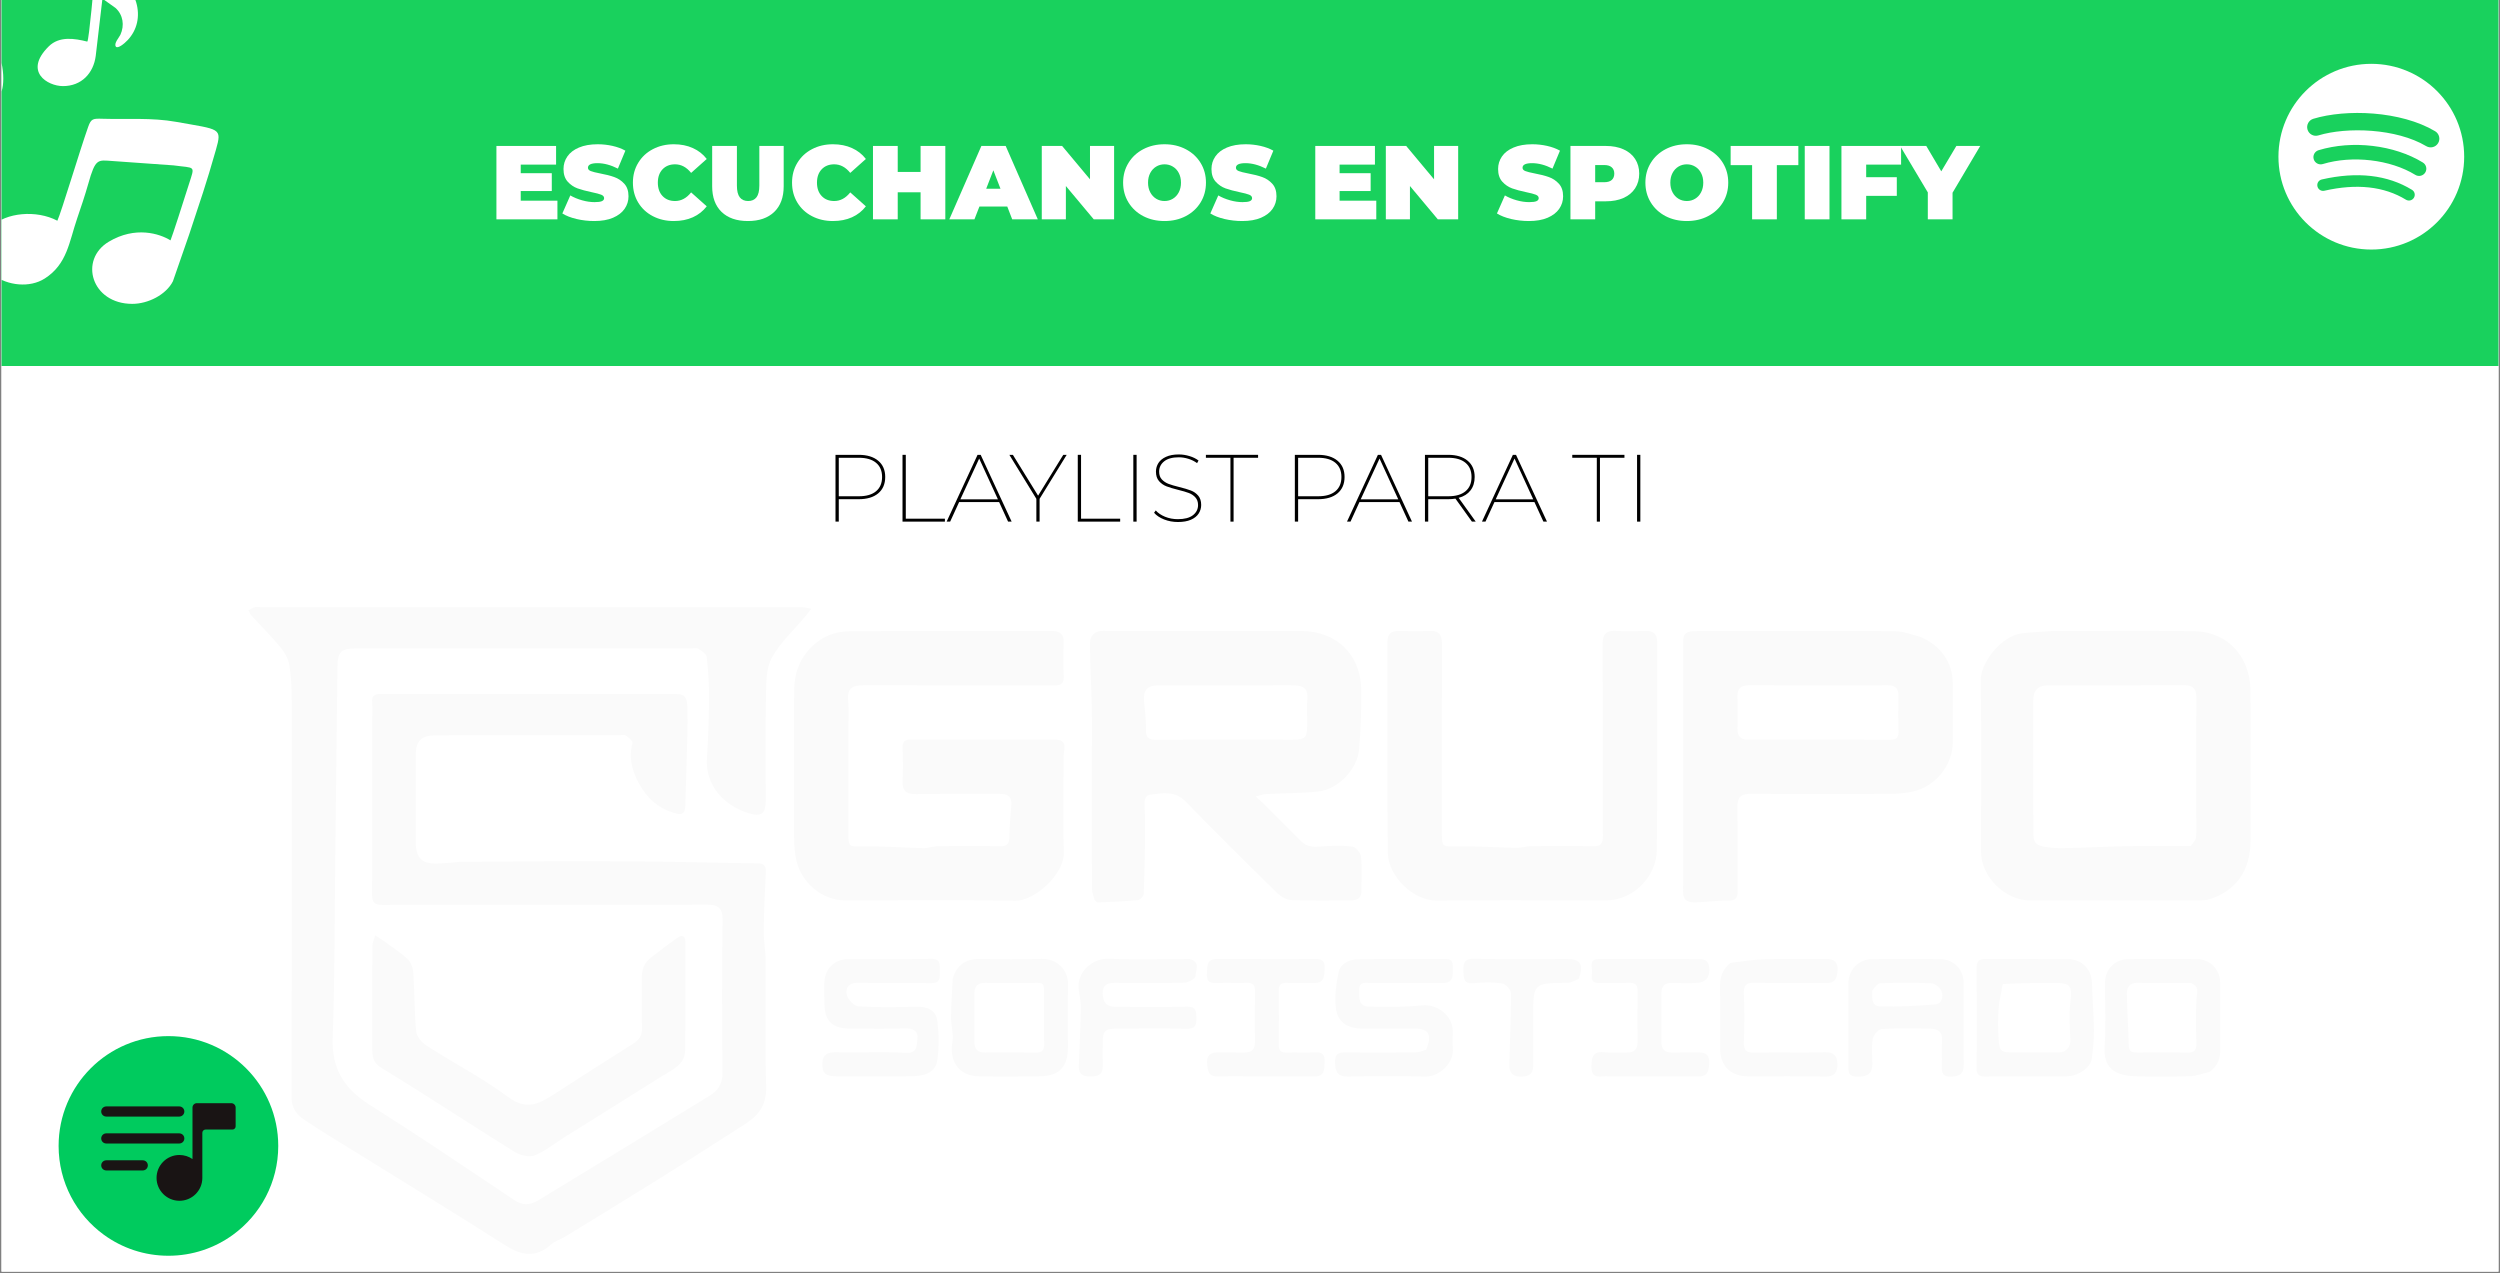
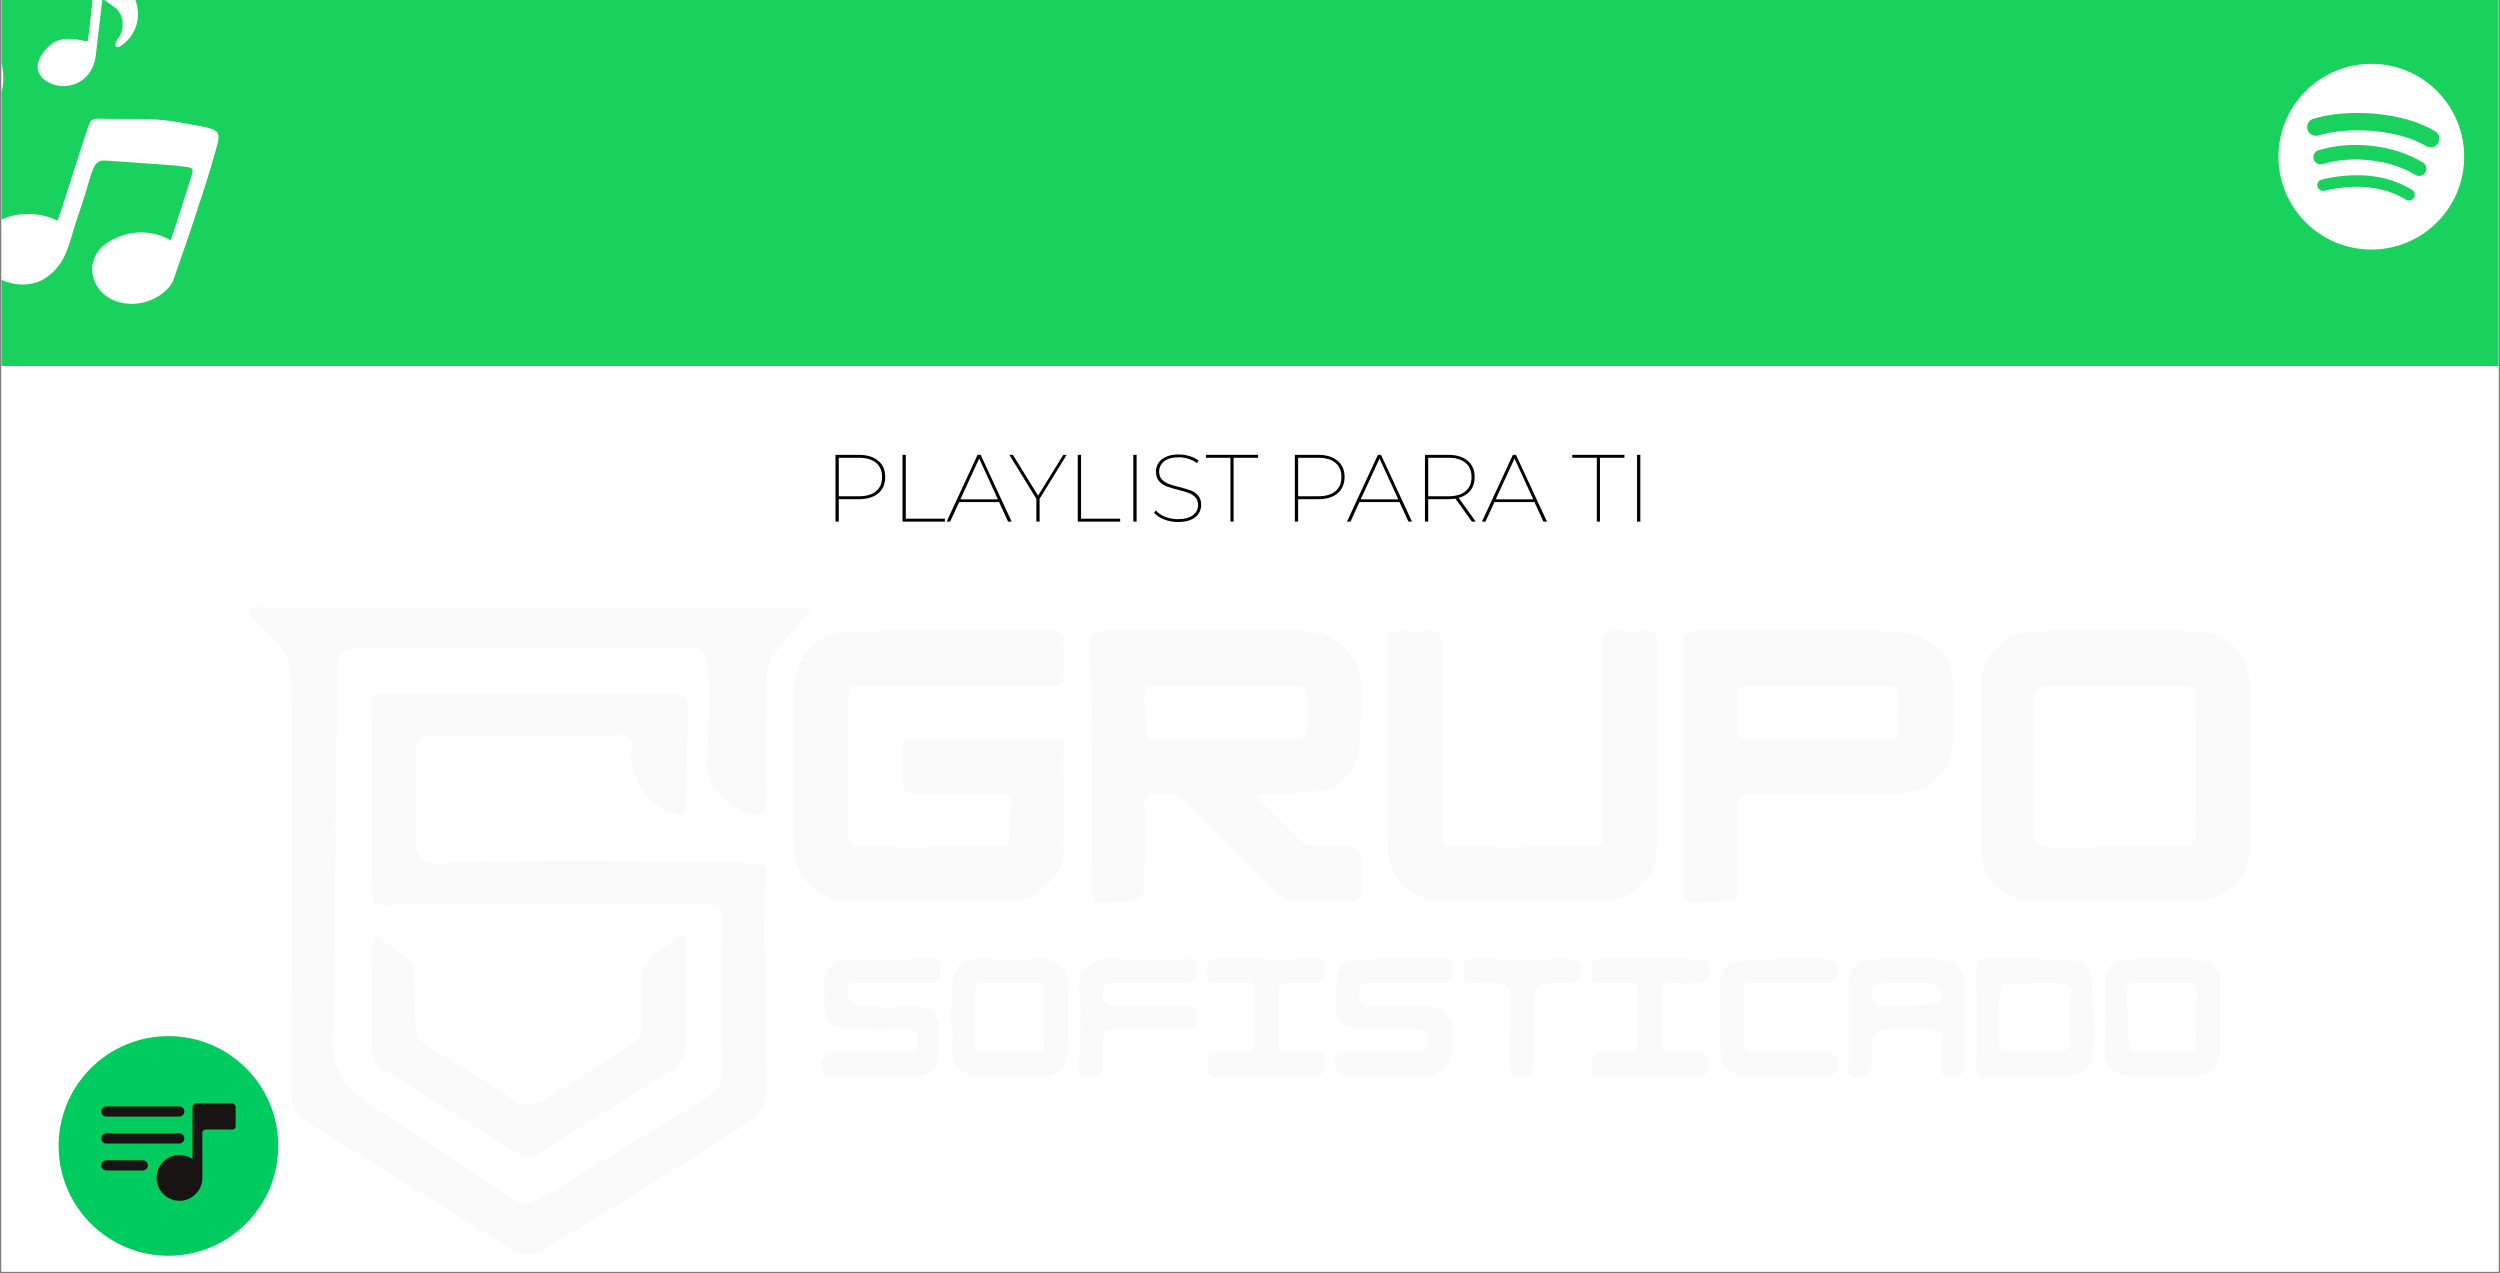
<svg xmlns="http://www.w3.org/2000/svg" width="1080" zoomAndPan="magnify" viewBox="0 0 810 412.5" height="550" preserveAspectRatio="xMidYMid meet" version="1.0">
  <rect x="0" y="0" width="810" height="412.5" fill="#808080" stroke="none" />
  <defs>
    <filter x="0%" y="0%" width="100%" height="100%" id="a5a4accb8c">
      <feColorMatrix values="0 0 0 0 1 0 0 0 0 1 0 0 0 0 1 0 0 0 1 0" color-interpolation-filters="sRGB" />
    </filter>
    <g />
    <clipPath id="86d705a0cb">
      <path d="M 0.492 0 L 809.508 0 L 809.508 412 L 0.492 412 Z M 0.492 0" clip-rule="nonzero" />
    </clipPath>
    <mask id="f7027694dd">
      <g filter="url(#a5a4accb8c)">
        <rect x="-81" width="972" fill="#000000" y="-41.25" height="495" fill-opacity="0.02" />
      </g>
    </mask>
    <clipPath id="b194319f69">
      <path d="M 0.508 0.594 L 183 0.594 L 183 210.336 L 0.508 210.336 Z M 0.508 0.594" clip-rule="nonzero" />
    </clipPath>
    <clipPath id="0d41da7e97">
      <path d="M 561 8 L 649.219 8 L 649.219 96 L 561 96 Z M 561 8" clip-rule="nonzero" />
    </clipPath>
    <clipPath id="a3afabec87">
      <rect x="0" width="651" y="0" height="212" />
    </clipPath>
    <clipPath id="4fe7345bec">
      <path d="M 18.984 335.695 L 90.148 335.695 L 90.148 406.859 L 18.984 406.859 Z M 18.984 335.695" clip-rule="nonzero" />
    </clipPath>
    <clipPath id="89f8a8f68e">
      <path d="M 0.492 0 L 809.508 0 L 809.508 118.594 L 0.492 118.594 Z M 0.492 0" clip-rule="nonzero" />
    </clipPath>
    <clipPath id="c9fd5d49e9">
      <path d="M 0.492 0 L 809.508 0 L 809.508 118.594 L 0.492 118.594 Z M 0.492 0" clip-rule="nonzero" />
    </clipPath>
    <clipPath id="0e8228abab">
      <rect x="0" width="810" y="0" height="119" />
    </clipPath>
    <clipPath id="1baa76b1f6">
      <path d="M 738 20.219 L 799 20.219 L 799 81 L 738 81 Z M 738 20.219" clip-rule="nonzero" />
    </clipPath>
    <clipPath id="b48e12f3b2">
      <path d="M 0.492 38 L 71 38 L 71 98.547 L 0.492 98.547 Z M 0.492 38" clip-rule="nonzero" />
    </clipPath>
    <clipPath id="0e803b8578">
      <path d="M 0.492 3 L 2 3 L 2 65 L 0.492 65 Z M 0.492 3" clip-rule="nonzero" />
    </clipPath>
    <clipPath id="e6ada2e447">
-       <rect x="0" width="494" y="0" height="42" />
-     </clipPath>
+       </clipPath>
    <clipPath id="0227f11b84">
      <rect x="0" width="278" y="0" height="39" />
    </clipPath>
  </defs>
  <g clip-path="url(#86d705a0cb)">
    <path fill="#ffffff" d="M 0.492 0 L 809.508 0 L 809.508 412 L 0.492 412 Z M 0.492 0" fill-opacity="1" fill-rule="nonzero" />
    <path fill="#ffffff" d="M 0.492 0 L 809.508 0 L 809.508 412 L 0.492 412 Z M 0.492 0" fill-opacity="1" fill-rule="nonzero" />
  </g>
  <g mask="url(#f7027694dd)">
    <g transform="matrix(1, 0, 0, 1, 80, 196)">
      <g clip-path="url(#a3afabec87)">
        <g clip-path="url(#b194319f69)">
          <path fill="#000000" d="M 68.957 83.238 C 88.031 83.062 106.934 82.977 125.832 83.09 C 139 83.172 152.164 83.57 165.332 83.727 C 167.445 83.75 168.23 84.43 168.125 86.547 C 167.82 92.898 167.52 99.254 167.445 105.609 C 167.406 108.793 168.051 111.98 168.07 115.168 C 168.145 128.816 167.82 142.473 168.234 156.109 C 168.406 161.855 165.906 165.312 161.531 168.109 C 152.438 173.922 143.379 179.789 134.23 185.512 C 123.895 191.973 113.48 198.312 103.086 204.676 C 101.602 205.586 99.793 206.09 98.531 207.223 C 93.488 211.738 88.832 210.77 83.512 207.367 C 67.594 197.184 51.445 187.355 35.391 177.383 C 29.691 173.844 23.914 170.426 18.371 166.66 C 16.035 165.074 14.453 162.891 14.465 159.496 C 14.586 116.562 14.562 73.633 14.512 30.699 C 14.508 26.926 14.363 23.102 13.727 19.398 C 13.371 17.352 12.16 15.254 10.801 13.621 C 7.848 10.07 4.543 6.809 1.418 3.395 C 1 2.938 0.805 2.277 0.508 1.711 C 1.188 1.375 1.844 0.945 2.562 0.738 C 3.105 0.578 3.73 0.707 4.316 0.707 C 62.773 0.707 121.23 0.703 179.688 0.727 C 180.758 0.727 181.824 1.055 182.895 1.23 C 182.203 2.098 181.531 2.977 180.82 3.828 C 177.176 8.188 172.824 12.152 170.109 17.023 C 168.258 20.344 168.262 24.922 168.184 28.949 C 167.953 40.441 168.102 51.941 168.102 63.438 C 168.102 67.547 166.742 68.699 162.828 67.555 C 154.527 65.129 148.473 58.445 149.047 49.637 C 149.465 43.176 149.699 36.695 149.738 30.223 C 149.762 25.746 149.48 21.246 148.957 16.805 C 148.84 15.801 147.23 14.863 146.148 14.137 C 145.66 13.809 144.777 14.082 144.07 14.082 C 107.918 14.082 71.762 14.078 35.609 14.082 C 30.422 14.082 29.383 15.137 29.328 20.164 C 29.113 40.598 28.871 61.027 28.633 81.457 C 28.402 101.105 28.484 120.77 27.793 140.402 C 27.441 150.422 31.633 156.82 39.812 161.988 C 55.59 171.953 71.078 182.375 86.559 192.801 C 89.488 194.77 91.879 194.441 94.52 192.832 C 112.988 181.59 131.465 170.367 149.883 159.043 C 152.457 157.461 154.117 155.266 154.082 151.77 C 153.926 135.113 153.891 118.453 154.113 101.801 C 154.16 98.309 152.656 97.105 149.191 97.117 C 130.527 97.168 111.863 97.141 93.199 97.141 C 76.844 97.141 60.484 97.078 44.129 97.199 C 41.398 97.219 40.527 96.531 40.543 93.707 C 40.664 74.82 40.605 55.938 40.605 37.051 C 40.605 35.25 40.742 33.438 40.574 31.652 C 40.336 29.148 41.648 28.832 43.715 28.832 C 75.41 28.875 107.105 28.859 138.797 28.867 C 142.207 28.867 142.785 29.836 142.746 35.223 C 142.73 37.137 142.785 39.055 142.734 40.973 C 142.52 49.086 142.301 57.199 142.027 65.312 C 141.914 68.598 139.633 67.785 137.844 67.211 C 133.082 65.68 129.656 62.574 127.203 58.168 C 124.828 53.906 123.605 49.641 124.922 44.754 C 125.086 44.148 123.684 42.895 122.773 42.305 C 122.191 41.934 121.172 42.234 120.352 42.234 C 100.75 42.234 81.145 42.234 61.543 42.238 C 56.445 42.238 54.695 43.934 54.695 48.859 C 54.695 58.129 54.695 67.395 54.695 76.66 C 54.695 82.09 56.754 84.062 62.121 83.766 C 64.34 83.645 66.562 83.531 68.957 83.238 Z M 68.957 83.238" fill-opacity="1" fill-rule="nonzero" />
        </g>
        <path fill="#000000" d="M 274.641 95.555 C 274.23 94.188 273.793 92.996 273.789 91.805 C 273.742 78.164 273.758 64.523 273.758 50.887 C 273.758 44.867 273.852 38.848 273.734 32.828 C 273.605 25.969 273.109 19.109 273.164 12.25 C 273.18 10.148 274.543 8.367 277.383 8.406 C 286.062 8.523 294.746 8.449 303.426 8.449 C 316.098 8.449 328.766 8.473 341.438 8.441 C 353.141 8.414 361.043 16.207 361.059 27.895 C 361.07 34.246 360.902 40.621 360.32 46.938 C 359.77 52.977 353.887 59.738 346.953 60.469 C 341.457 61.047 335.891 60.969 330.359 61.27 C 329.172 61.336 328.004 61.785 326.828 62.059 C 327.648 62.805 328.5 63.52 329.289 64.301 C 333.363 68.352 337.461 72.383 341.469 76.5 C 343.352 78.434 345.52 78.469 348 78.273 C 351.371 78.004 354.809 77.887 358.148 78.289 C 359.25 78.426 360.84 80.309 360.969 81.523 C 361.344 85.117 361.078 88.777 361.113 92.41 C 361.133 94.703 360.051 95.75 357.766 95.742 C 351.312 95.715 344.855 95.883 338.41 95.625 C 336.832 95.562 334.98 94.492 333.801 93.336 C 323.84 83.559 313.887 73.773 304.199 63.73 C 300.645 60.047 296.379 60.996 292.559 61.508 C 290.246 61.816 290.898 65.184 290.949 67.637 C 291.129 76.281 290.848 84.941 290.578 93.594 C 290.555 94.324 289.383 95.57 288.656 95.641 C 284.312 96.059 279.941 96.215 275.582 96.402 C 275.336 96.414 275.07 95.965 274.641 95.555 M 343.492 35.551 C 343.492 34.262 343.379 32.961 343.516 31.688 C 344.043 26.781 342.605 26.016 337.91 26.031 C 323.73 26.074 309.551 26.047 295.371 26.047 C 291.77 26.047 290.348 27.617 290.656 31.156 C 290.926 34.215 291.367 37.289 291.297 40.348 C 291.238 42.953 292.062 43.719 294.668 43.699 C 308.492 43.582 322.32 43.598 336.148 43.664 C 343.758 43.699 343.656 44.004 343.492 35.551 Z M 343.492 35.551" fill-opacity="1" fill-rule="nonzero" />
        <path fill="#000000" d="M 194.867 40.125 C 194.867 51.855 194.863 63.234 194.871 74.613 C 194.871 78.367 195.422 78.324 199.129 78.242 C 205.828 78.094 212.547 78.656 219.258 78.801 C 220.801 78.832 222.348 78.184 223.898 78.168 C 230.512 78.09 237.129 78.012 243.738 78.195 C 246.43 78.27 247.082 77.309 247.059 74.785 C 247.027 71.367 247.504 67.945 247.684 64.52 C 247.82 61.934 246.312 61.203 243.961 61.219 C 234.922 61.273 225.879 61.145 216.844 61.293 C 213.52 61.348 212.242 60.148 212.434 56.828 C 212.633 53.32 212.551 49.793 212.449 46.273 C 212.395 44.352 213.047 43.605 215.043 43.613 C 230.652 43.668 246.266 43.656 261.879 43.633 C 264.559 43.625 265.223 44.973 264.781 47.363 C 264.598 48.371 264.609 49.426 264.609 50.461 C 264.598 60.312 264.332 70.176 264.691 80.016 C 264.961 87.48 254.945 95.93 248.984 95.836 C 230.68 95.551 212.363 95.703 194.051 95.746 C 186.039 95.766 179.574 89.738 178.004 82.656 C 177.496 80.352 177.297 77.934 177.289 75.566 C 177.23 59.613 177.184 43.66 177.301 27.707 C 177.34 22.324 178.98 17.492 183.008 13.52 C 186.512 10.062 190.789 8.562 195.371 8.527 C 217.086 8.355 238.805 8.48 260.52 8.414 C 263.449 8.402 264.766 9.41 264.637 12.441 C 264.488 15.953 264.469 19.484 264.648 22.996 C 264.773 25.516 263.781 26.102 261.398 26.094 C 240.977 26.012 220.551 26.07 200.125 26.027 C 196.23 26.02 194.34 26.734 194.816 31.332 C 195.102 34.117 194.867 36.957 194.867 40.125 Z M 194.867 40.125" fill-opacity="1" fill-rule="nonzero" />
        <g clip-path="url(#0d41da7e97)">
          <path fill="#000000" d="M 585.098 8.449 C 600.578 8.449 615.711 8.309 630.836 8.504 C 638.895 8.609 645.617 13.172 648.141 21.184 C 648.805 23.285 649.141 25.578 649.152 27.785 C 649.238 43.957 649.234 60.129 649.184 76.301 C 649.152 86.074 644.477 92.676 635.777 95.383 C 634.824 95.68 633.766 95.719 632.754 95.719 C 614.457 95.738 596.164 95.688 577.867 95.754 C 569.574 95.785 561.816 88.012 561.84 79.801 C 561.891 61.281 562.004 42.766 561.758 24.25 C 561.688 18.953 568.301 9.926 575.188 9.172 C 578.363 8.824 581.559 8.684 585.098 8.449 M 629.828 78.133 C 630.414 77.207 631.406 76.32 631.508 75.34 C 631.758 72.984 631.59 70.586 631.59 68.203 C 631.59 55.551 631.52 42.902 631.637 30.25 C 631.664 27.094 630.535 25.977 627.379 26 C 612.844 26.105 598.312 26.043 583.777 26.047 C 580.367 26.051 578.82 27.508 578.773 30.91 C 578.715 35.008 578.758 39.109 578.758 43.207 C 578.758 52.93 578.664 62.656 578.84 72.375 C 578.875 74.375 578.34 77.277 581.086 78.039 C 583.559 78.727 586.262 78.832 588.855 78.793 C 595.598 78.691 602.336 78.277 609.078 78.16 C 615.758 78.043 622.441 78.133 629.828 78.133 Z M 629.828 78.133" fill-opacity="1" fill-rule="nonzero" />
        </g>
        <path fill="#000000" d="M 542.309 10.383 C 549.004 13.34 552.695 18.746 552.695 25.508 C 552.695 31.84 552.699 38.176 552.695 44.508 C 552.695 51.891 547.113 58.93 539.562 60.5 C 537.246 60.98 534.836 61.199 532.469 61.211 C 517.441 61.273 502.418 61.312 487.391 61.188 C 484.09 61.156 482.855 62.25 482.91 65.59 C 483.062 74.5 482.895 83.418 483.008 92.332 C 483.039 94.777 482.535 95.879 479.758 95.812 C 476.105 95.723 472.441 96.371 468.781 96.363 C 467.02 96.359 465.32 95.73 465.324 93.199 C 465.371 65.984 465.34 38.773 465.367 11.559 C 465.371 8.426 467.828 8.48 469.965 8.469 C 480.176 8.426 490.391 8.449 500.602 8.449 C 511.754 8.449 522.906 8.336 534.055 8.531 C 536.758 8.574 539.441 9.621 542.309 10.383 M 518.535 26.047 C 507.984 26.047 497.434 26.102 486.883 26.012 C 484.094 25.988 482.836 26.98 482.934 29.84 C 483.055 33.234 483.02 36.633 482.945 40.031 C 482.891 42.441 483.836 43.66 486.355 43.656 C 501.715 43.629 517.07 43.613 532.43 43.68 C 534.645 43.688 535.191 42.789 535.121 40.762 C 535 37.016 535.039 33.262 535.105 29.516 C 535.148 27.02 534.008 25.984 531.547 26.027 C 527.445 26.098 523.34 26.047 518.535 26.047 Z M 518.535 26.047" fill-opacity="1" fill-rule="nonzero" />
        <path fill="#000000" d="M 435.77 95.73 C 418.758 95.73 402.098 95.617 385.438 95.785 C 378.016 95.859 369.75 87.977 369.656 80.301 C 369.375 57.559 369.574 34.812 369.531 12.07 C 369.527 9.387 370.695 8.348 373.301 8.426 C 376.582 8.523 379.875 8.562 383.152 8.414 C 386.164 8.281 387.211 9.566 387.203 12.508 C 387.133 33.141 387.164 53.773 387.168 74.41 C 387.168 78.379 387.641 78.336 391.57 78.234 C 398.164 78.07 404.773 78.59 411.375 78.711 C 412.902 78.742 414.438 78.176 415.973 78.164 C 422.66 78.098 429.352 78.012 436.031 78.195 C 438.719 78.266 439.348 77.316 439.34 74.789 C 439.254 54.156 439.344 33.523 439.238 12.891 C 439.219 9.609 440.262 8.207 443.625 8.41 C 446.781 8.598 449.961 8.52 453.125 8.426 C 455.703 8.352 456.93 9.328 456.926 12.039 C 456.883 34.547 457.07 57.059 456.809 79.566 C 456.715 87.449 449.742 95.668 440.344 95.73 C 438.938 95.738 437.527 95.73 435.77 95.73 Z M 435.77 95.73" fill-opacity="1" fill-rule="nonzero" />
        <path fill="#000000" d="M 40.605 138.668 C 40.605 129.055 40.57 119.789 40.648 110.523 C 40.66 109.367 41.266 108.219 41.594 107.062 C 42.41 107.598 43.25 108.098 44.035 108.672 C 46.742 110.645 49.602 112.461 52.051 114.719 C 53.133 115.723 53.812 117.609 53.914 119.148 C 54.332 125.488 54.234 131.867 54.848 138.184 C 55.008 139.848 56.707 141.824 58.246 142.812 C 67.02 148.445 76.352 153.293 84.699 159.48 C 90.234 163.578 94.238 161.926 98.855 158.953 C 107.559 153.352 116.25 147.723 125.023 142.23 C 127.078 140.941 128.09 139.543 128.008 137.012 C 127.824 131.621 127.98 126.223 127.938 120.828 C 127.918 118.18 128.73 115.941 130.863 114.301 C 133.707 112.117 136.523 109.898 139.469 107.863 C 140.848 106.914 142.066 106.926 142.059 109.25 C 142.016 120.898 142.109 132.551 142.004 144.199 C 141.961 149.098 137.699 150.625 134.395 152.723 C 124 159.312 113.527 165.781 103.094 172.316 C 99.828 174.359 96.781 176.922 93.27 178.332 C 91.492 179.047 88.52 178.328 86.734 177.219 C 72.336 168.27 58.203 158.891 43.719 150.086 C 40.258 147.984 40.645 145.453 40.609 142.543 C 40.594 141.367 40.605 140.195 40.605 138.668 Z M 40.605 138.668" fill-opacity="1" fill-rule="nonzero" />
        <path fill="#000000" d="M 382.059 144.125 C 384.109 139.254 382.949 137.266 378.328 137.262 C 372.695 137.262 367.066 137.266 361.434 137.262 C 356.453 137.258 353.262 135.109 352.785 130.328 C 352.418 126.648 352.914 122.781 353.668 119.129 C 354.27 116.234 357.113 114.883 359.789 114.824 C 369.289 114.602 378.797 114.789 388.301 114.707 C 391.152 114.684 390.625 116.559 390.695 118.246 C 390.793 120.527 390.555 122.492 387.555 122.484 C 379.691 122.469 371.828 122.469 363.969 122.488 C 362.312 122.492 360.359 121.914 360.352 124.809 C 360.344 127.301 360.164 130.039 363.41 130.137 C 369.215 130.312 375.07 130.316 380.84 129.738 C 385.52 129.27 390.504 132.875 390.676 137.773 C 390.746 139.766 390.52 141.777 390.723 143.75 C 391.184 148.238 386.406 152.938 381.805 152.812 C 373.477 152.586 365.141 152.652 356.812 152.797 C 353.602 152.852 352.691 151.574 352.547 148.492 C 352.391 145.227 353.844 144.914 356.477 144.961 C 363.867 145.09 371.262 145.031 378.652 144.973 C 379.73 144.965 380.805 144.535 382.059 144.125 Z M 382.059 144.125" fill-opacity="1" fill-rule="nonzero" />
        <path fill="#000000" d="M 191.348 152.746 C 187.387 152.723 186.266 151.758 186.469 148.207 C 186.617 145.594 188.312 144.871 190.93 144.938 C 198.43 145.129 205.957 144.691 213.441 145.129 C 217.523 145.367 216.953 142.32 217.242 140.523 C 217.605 138.262 215.961 137.109 213.332 137.199 C 207.355 137.398 201.371 137.262 195.387 137.262 C 189.695 137.262 187.125 134.75 187.121 129.195 C 187.117 126.574 186.824 123.914 187.188 121.348 C 187.766 117.293 190.805 114.781 194.809 114.754 C 203.719 114.699 212.637 114.867 221.547 114.672 C 225.055 114.598 224.398 116.746 224.465 118.781 C 224.535 120.871 224.684 122.617 221.551 122.543 C 213.699 122.352 205.836 122.59 197.98 122.426 C 194.957 122.359 193.84 124.168 194.348 126.336 C 194.699 127.84 196.715 129.957 198.105 130.047 C 204.293 130.449 210.527 130.355 216.738 130.172 C 220.387 130.062 223.258 131.23 223.715 134.898 C 224.23 139 224.266 143.273 223.715 147.367 C 223.133 151.715 219.289 152.621 215.621 152.695 C 207.652 152.863 199.672 152.746 191.348 152.746 Z M 191.348 152.746" fill-opacity="1" fill-rule="nonzero" />
        <path fill="#000000" d="M 560.445 149.227 C 560.445 138.555 560.516 128.23 560.395 117.91 C 560.367 115.496 561.031 114.652 563.523 114.688 C 572.324 114.812 581.129 114.699 589.93 114.754 C 594.605 114.781 597.68 118.016 597.801 122.594 C 597.938 127.66 598.379 132.719 598.434 137.785 C 598.465 140.852 598.141 143.941 597.742 146.988 C 597.359 149.902 593.402 152.688 589.586 152.723 C 580.781 152.801 571.977 152.672 563.176 152.797 C 560.629 152.832 560.223 151.613 560.445 149.227 M 568.898 122.832 C 568.43 125.48 567.742 128.113 567.543 130.785 C 567.309 133.961 567.328 137.18 567.527 140.363 C 567.805 144.809 568.164 145.004 573 145.004 C 577.676 145.004 582.355 145.023 587.031 144.996 C 589.613 144.984 590.93 143.098 590.797 140.66 C 590.57 136.543 590.34 132.355 590.84 128.285 C 591.414 123.613 590.816 122.48 586.09 122.48 C 580.477 122.48 574.863 122.48 568.898 122.832 Z M 568.898 122.832" fill-opacity="1" fill-rule="nonzero" />
        <path fill="#000000" d="M 556.219 128.109 C 556.219 135.262 556.145 142.059 556.254 148.855 C 556.301 151.664 555.227 152.688 552.398 152.828 C 549.273 152.984 549.004 151.441 549.141 149.016 C 549.289 146.445 548.988 143.844 549.223 141.289 C 549.496 138.355 547.914 137.344 545.48 137.293 C 540.207 137.188 534.914 137.082 529.656 137.41 C 528.59 137.477 526.98 139.344 526.77 140.578 C 526.324 143.199 526.609 145.945 526.641 148.641 C 526.676 151.848 525.141 152.82 521.973 152.855 C 518.664 152.891 518.855 151.105 518.867 148.883 C 518.914 140.09 518.879 131.301 518.891 122.512 C 518.891 118.266 522.164 114.809 526.457 114.762 C 533.844 114.676 541.234 114.676 548.621 114.762 C 553.059 114.812 556.203 118.117 556.219 122.484 C 556.223 124.242 556.219 126 556.219 128.109 M 526.633 124.945 C 526.57 127.094 526.223 129.969 529.066 130.059 C 535.027 130.25 541.023 129.918 546.977 129.43 C 549.281 129.242 549.688 126.848 549.043 125.121 C 548.625 123.996 546.977 122.652 545.82 122.598 C 540.344 122.336 534.84 122.398 529.352 122.559 C 528.43 122.586 527.539 123.652 526.633 124.945 Z M 526.633 124.945" fill-opacity="1" fill-rule="nonzero" />
        <path fill="#000000" d="M 228.68 121.07 C 230.07 116.566 232.949 114.66 237.332 114.715 C 244.016 114.797 250.707 114.914 257.383 114.68 C 262.328 114.504 266.215 118.148 266.062 123.211 C 265.859 129.883 266.012 136.566 266.012 143.246 C 266.008 149.613 263.277 152.602 257.008 152.719 C 250.328 152.844 243.641 152.848 236.961 152.719 C 230.777 152.602 227.504 147.855 228.57 141.684 C 229.023 139.062 228.109 136.238 228.133 133.508 C 228.168 129.477 228.484 125.453 228.68 121.07 M 258.262 127.055 C 258.406 121.793 258.07 122.469 253.781 122.477 C 248.977 122.488 244.168 122.531 239.363 122.457 C 236.961 122.422 235.691 123.32 235.711 125.844 C 235.75 131.117 235.742 136.387 235.711 141.66 C 235.699 143.938 236.734 145.023 239.031 145.012 C 244.543 144.984 250.051 144.938 255.559 145.039 C 257.723 145.078 258.355 144.246 258.301 142.168 C 258.18 137.367 258.262 132.562 258.262 127.055 Z M 258.262 127.055" fill-opacity="1" fill-rule="nonzero" />
        <path fill="#000000" d="M 635.816 151.34 C 633.547 151.809 631.641 152.625 629.711 152.684 C 623.738 152.859 617.746 152.918 611.773 152.703 C 605.363 152.469 601.422 150.23 601.906 142.949 C 602.359 136.184 602 129.363 602.008 122.566 C 602.012 118.141 605.09 114.82 609.516 114.762 C 617.02 114.668 624.527 114.648 632.031 114.773 C 636.223 114.84 639.328 118.254 639.332 122.418 C 639.344 129.566 639.266 136.715 639.371 143.863 C 639.414 146.91 638.582 149.422 635.816 151.34 M 629.828 122.48 C 624.078 122.48 618.324 122.578 612.574 122.438 C 609.926 122.371 609.086 123.973 609.105 125.969 C 609.172 131.543 609.602 137.113 609.711 142.688 C 609.758 144.898 610.934 145.039 612.629 145.023 C 617.91 144.973 623.195 144.891 628.473 145.055 C 630.945 145.129 631.727 144.32 631.641 141.867 C 631.469 137.062 631.402 132.238 631.68 127.445 C 631.793 125.543 632.801 123.727 629.828 122.48 Z M 629.828 122.48" fill-opacity="1" fill-rule="nonzero" />
        <path fill="#000000" d="M 441.402 152.746 C 438.758 152.426 435.543 154.184 435.625 149.316 C 435.688 145.73 436.656 144.531 440.168 144.953 C 442.48 145.23 444.855 144.977 447.199 145.012 C 449.48 145.051 450.582 144.008 450.57 141.703 C 450.543 136.195 450.492 130.684 450.594 125.176 C 450.637 123.004 449.793 122.352 447.711 122.441 C 444.551 122.582 441.375 122.371 438.211 122.512 C 435.371 122.637 435.629 120.746 435.805 119.031 C 435.98 117.355 434.621 114.734 438.078 114.734 C 448.984 114.738 459.895 114.719 470.805 114.75 C 473.176 114.758 473.863 116.219 473.832 118.395 C 473.797 120.941 472.391 122.25 470.109 122.43 C 467.312 122.645 464.484 122.508 461.668 122.473 C 459.391 122.441 458.289 123.477 458.301 125.781 C 458.328 131.055 458.34 136.332 458.297 141.605 C 458.273 144.125 459.508 145.086 461.922 145.023 C 464.734 144.945 467.551 145.055 470.367 144.992 C 472.883 144.934 473.969 146.152 473.797 148.578 C 473.641 150.812 473.391 152.816 470.262 152.785 C 460.758 152.684 451.258 152.746 441.402 152.746 Z M 441.402 152.746" fill-opacity="1" fill-rule="nonzero" />
        <path fill="#000000" d="M 323.77 114.738 C 331.395 114.738 338.672 114.824 345.941 114.688 C 348.34 114.641 349.305 115.293 349.18 117.801 C 349.055 120.242 349.191 122.555 345.746 122.492 C 342.812 122.438 339.875 122.559 336.949 122.453 C 335 122.379 334.273 123.09 334.305 125.062 C 334.395 130.844 334.395 136.629 334.305 142.414 C 334.277 144.375 334.98 145.105 336.938 145.035 C 339.984 144.926 343.047 145.141 346.086 144.961 C 348.609 144.816 349.316 145.836 349.176 148.215 C 349.039 150.512 349.258 152.77 345.953 152.754 C 339.969 152.727 333.988 152.746 328.004 152.746 C 323.547 152.746 319.086 152.652 314.633 152.781 C 311.496 152.871 311.258 150.801 311.098 148.57 C 310.93 146.145 312.02 144.934 314.535 144.988 C 317.352 145.055 320.168 144.949 322.98 145.023 C 325.398 145.086 326.625 144.121 326.602 141.598 C 326.555 136.09 326.531 130.578 326.621 125.07 C 326.652 123.109 325.945 122.387 323.988 122.449 C 320.707 122.559 317.41 122.348 314.137 122.523 C 311.609 122.66 310.902 121.652 311.043 119.273 C 311.18 116.973 310.965 114.699 314.27 114.73 C 317.32 114.762 320.367 114.738 323.77 114.738 Z M 323.77 114.738" fill-opacity="1" fill-rule="nonzero" />
        <path fill="#000000" d="M 480.672 115.969 C 484.688 115.441 488.523 114.883 492.371 114.785 C 498.812 114.613 505.262 114.789 511.707 114.711 C 514.371 114.68 515.559 115.816 515.363 118.441 C 515.195 120.742 514.738 122.57 511.691 122.523 C 503.957 122.395 496.219 122.605 488.484 122.414 C 485.629 122.348 484.91 123.316 485.016 126.02 C 485.219 131.168 485.223 136.332 485.016 141.477 C 484.91 144.199 485.656 145.137 488.5 145.07 C 496.113 144.883 503.738 145.145 511.352 144.934 C 514.309 144.855 515.258 146.316 515.32 148.707 C 515.383 151.242 514.5 152.879 511.344 152.809 C 503.023 152.629 494.699 152.781 486.379 152.734 C 480.914 152.703 477.277 149.547 477.316 143.648 C 477.363 136.973 477.402 130.293 477.293 123.617 C 477.246 120.57 478.082 118.062 480.672 115.969 Z M 480.672 115.969" fill-opacity="1" fill-rule="nonzero" />
        <path fill="#000000" d="M 305.457 114.738 C 309.199 115.691 307.262 118.441 307.363 120.285 C 307.398 120.949 305.09 122.348 303.82 122.383 C 296.324 122.582 288.816 122.527 281.316 122.453 C 278.891 122.43 277.254 122.973 277.266 125.805 C 277.277 128.57 278.457 130.203 281.34 130.215 C 289.074 130.242 296.816 130.348 304.547 130.16 C 307.523 130.086 307.59 131.586 307.621 133.797 C 307.656 136.137 307.32 137.406 304.438 137.328 C 296.941 137.129 289.434 137.246 281.93 137.27 C 278.02 137.277 277.285 138.008 277.281 141.73 C 277.277 144.305 277.25 146.883 277.289 149.461 C 277.332 152.332 275.598 152.793 273.207 152.785 C 270.82 152.781 269.445 151.953 269.535 149.414 C 269.762 143.223 270.078 137.035 270.195 130.84 C 270.234 128.836 269.824 126.809 269.523 124.809 C 268.664 119.137 273.797 114.363 279.438 114.633 C 287.977 115.035 296.547 114.738 305.457 114.738 Z M 305.457 114.738" fill-opacity="1" fill-rule="nonzero" />
        <path fill="#000000" d="M 431.543 121.07 C 430.281 121.777 429.02 122.422 427.754 122.434 C 416.75 122.535 416.75 122.5 416.75 133.617 C 416.75 138.656 416.688 143.699 416.777 148.738 C 416.82 151.184 416.199 152.617 413.398 152.809 C 410.492 153.004 408.977 151.879 409.031 149.07 C 409.18 141.312 409.594 133.555 409.57 125.797 C 409.566 124.688 407.828 122.805 406.691 122.633 C 403.707 122.18 400.59 122.238 397.57 122.543 C 394.137 122.891 394.215 120.98 394.148 118.531 C 394.074 115.852 394.512 114.578 397.723 114.652 C 407.809 114.883 417.902 114.73 427.992 114.738 C 432.117 114.742 433.199 116.574 431.543 121.07 Z M 431.543 121.07" fill-opacity="1" fill-rule="nonzero" />
      </g>
    </g>
  </g>
  <g clip-path="url(#4fe7345bec)">
    <path fill="#00cb5e" d="M 90.152 371.281 C 90.152 383.121 84.367 393.609 75.469 400.078 C 69.602 404.344 62.379 406.863 54.57 406.863 C 46.758 406.863 39.535 404.344 33.668 400.078 C 24.77 393.609 18.988 383.121 18.988 371.281 C 18.988 351.629 34.918 335.699 54.57 335.699 C 74.219 335.699 90.152 351.629 90.152 371.281 Z M 90.152 371.281" fill-opacity="1" fill-rule="nonzero" />
  </g>
  <path fill="#191414" d="M 66.598 365.977 C 66.023 365.977 65.555 366.441 65.555 367.016 L 65.555 381.406 C 65.559 381.48 65.559 381.559 65.559 381.637 C 65.559 385.77 62.18 389.113 58.035 389.055 C 54.039 389 50.777 385.738 50.723 381.742 C 50.664 377.594 54.008 374.215 58.141 374.215 C 59.711 374.215 61.168 374.703 62.367 375.535 L 62.367 358.844 C 62.367 358.062 63 357.426 63.781 357.426 L 74.93 357.426 C 75.715 357.426 76.348 358.062 76.348 358.844 L 76.348 364.938 C 76.348 365.512 75.883 365.977 75.309 365.977 Z M 66.598 365.977" fill-opacity="1" fill-rule="nonzero" />
  <path fill="#191414" d="M 58.078 361.77 L 34.438 361.77 C 33.527 361.77 32.793 361.035 32.793 360.125 C 32.793 359.215 33.527 358.48 34.438 358.48 L 58.078 358.48 C 58.988 358.48 59.727 359.215 59.727 360.125 C 59.727 361.035 58.988 361.77 58.078 361.77 Z M 58.078 361.77" fill-opacity="1" fill-rule="nonzero" />
  <path fill="#191414" d="M 58.078 370.496 L 34.438 370.496 C 33.527 370.496 32.793 369.762 32.793 368.852 C 32.793 367.945 33.527 367.207 34.438 367.207 L 58.078 367.207 C 58.988 367.207 59.727 367.945 59.727 368.852 C 59.727 369.762 58.988 370.496 58.078 370.496 Z M 58.078 370.496" fill-opacity="1" fill-rule="nonzero" />
  <path fill="#191414" d="M 46.258 379.227 L 34.438 379.227 C 33.527 379.227 32.793 378.488 32.793 377.578 C 32.793 376.672 33.527 375.934 34.438 375.934 L 46.258 375.934 C 47.168 375.934 47.902 376.672 47.902 377.578 C 47.902 378.488 47.168 379.227 46.258 379.227 Z M 46.258 379.227" fill-opacity="1" fill-rule="nonzero" />
  <g clip-path="url(#89f8a8f68e)">
    <g transform="matrix(1, 0, 0, 1, 0, 0)">
      <g clip-path="url(#0e8228abab)">
        <g clip-path="url(#c9fd5d49e9)">
          <path fill="#19d15d" d="M -40.008 0 L 862.422 0 L 862.422 118.594 L -40.008 118.594 Z M -40.008 0" fill-opacity="1" fill-rule="nonzero" />
        </g>
      </g>
    </g>
  </g>
  <g clip-path="url(#1baa76b1f6)">
    <path fill="#ffffff" d="M 786.102 47.355 C 776.402 41.594 760.406 41.066 751.148 43.875 C 749.66 44.324 748.09 43.484 747.637 42 C 747.188 40.512 748.027 38.941 749.512 38.488 C 760.141 35.262 777.809 35.887 788.977 42.512 C 790.312 43.309 790.75 45.035 789.957 46.371 C 789.164 47.707 787.438 48.148 786.102 47.355 Z M 785.785 55.887 C 785.105 56.988 783.66 57.336 782.559 56.656 C 774.473 51.688 762.145 50.246 752.578 53.152 C 751.336 53.527 750.027 52.828 749.648 51.59 C 749.273 50.348 749.977 49.039 751.215 48.664 C 762.141 45.348 775.727 46.953 785.012 52.66 C 786.117 53.34 786.465 54.785 785.785 55.887 Z M 782.102 64.078 C 781.562 64.965 780.41 65.242 779.523 64.703 C 772.461 60.383 763.566 59.41 753.094 61.801 C 752.082 62.031 751.078 61.398 750.848 60.391 C 750.617 59.383 751.246 58.375 752.258 58.145 C 763.719 55.523 773.551 56.652 781.48 61.5 C 782.367 62.039 782.645 63.195 782.102 64.078 Z M 768.305 20.68 C 751.688 20.68 738.215 34.152 738.215 50.77 C 738.215 67.387 751.688 80.855 768.305 80.855 C 784.922 80.855 798.395 67.387 798.395 50.77 C 798.395 34.152 784.922 20.68 768.305 20.68" fill-opacity="1" fill-rule="nonzero" />
  </g>
  <g clip-path="url(#b48e12f3b2)">
    <path fill="#ffffff" d="M 28.562 41.117 C 25.797 48.922 19.828 68.918 18.582 71.516 C 11.816 67.938 1.914 68.848 -2.691 73.387 C -7.375 78.004 -7.461 85.121 -2.078 89.141 C 2.453 92.52 9.605 93.379 14.523 90.223 C 21.773 85.578 22.406 78.355 24.988 70.801 C 26.27 67.055 27.543 63.281 28.605 59.535 C 30.938 51.184 31.707 51.863 36.41 52.168 L 56.238 53.582 C 63.355 54.562 63.207 53.414 61.234 59.602 C 59.176 66.07 55.984 76.051 55.242 77.883 C 51.715 75.695 43.859 73.176 35.246 78.316 C 25.504 84.129 29.582 98.453 42.859 98.453 C 47.984 98.453 53.82 95.488 56.027 91.133 L 61.305 75.926 C 64.906 65.023 66.797 59.66 69.957 48.535 C 72.012 41.305 71.328 42.047 57.066 39.48 C 49.156 38.059 41.195 38.723 33.277 38.48 C 30.164 38.387 29.527 38.387 28.562 41.117 Z M 28.562 41.117" fill-opacity="1" fill-rule="evenodd" />
  </g>
  <g clip-path="url(#0e803b8578)">
    <path fill="#ffffff" d="M -34.039 5.465 C -31.453 11.141 -24.891 20.215 -20.352 26.879 C -18.527 29.562 -13.484 37.27 -12.93 38.48 C -19.426 40.039 -24.531 44.809 -25.965 50.555 C -27.141 55.273 -26.672 60.785 -22.348 63.438 C -15.109 67.871 -5.801 61.117 -3.934 53.359 C -2.969 49.336 -3.266 48.348 -4.148 44.668 C -4.574 42.887 -11.047 33.133 -12.277 31.309 C -13.965 28.812 -19.832 19.938 -20.551 17.75 C -16.664 17.727 -13.516 16.992 -9.57 18.414 C -6.102 19.668 -3.734 22.336 -2.969 27.086 C -2.633 29.191 -3.449 31.895 -0.73 31.242 C 1.422 30.727 2.145 21.801 -1.449 14.965 C -3.402 11.25 -8.961 7.711 -13.008 6.758 C -18.078 6.332 -23.316 6.402 -28.176 4.875 C -31.133 3.949 -32.641 2.875 -34.039 5.465 Z M -34.039 5.465" fill-opacity="1" fill-rule="evenodd" />
  </g>
  <path fill="#ffffff" d="M 20.402 27.898 C 26.449 27.898 30.293 23.688 31.016 18.121 L 33.188 -0.441 L 37.426 2.578 C 39.891 4.812 40.395 8.238 39.012 11.254 C 38.598 12.156 36.855 14 37.516 15.07 C 38.051 15.93 40.23 14.219 41.402 12.957 C 44.406 9.727 45.465 5.34 44.117 0.727 C 42.52 -4.73 37.289 -6.797 34.91 -10.461 C 31.277 -16.062 31.129 -13.172 30.738 -8.422 C 30.527 -6.402 28.84 13.215 28.277 13.48 C 24.168 12.441 19.227 11.641 15.809 15.012 C 7.516 23.199 15.426 27.898 20.402 27.898 Z M 20.402 27.898" fill-opacity="1" fill-rule="evenodd" />
  <g transform="matrix(1, 0, 0, 1, 158, 38)">
    <g clip-path="url(#e6ada2e447)">
      <g fill="#ffffff" fill-opacity="1">
        <g transform="translate(0.903, 33.068)">
          <g>
            <path d="M 21.703 -6.047 L 21.703 0 L 1.938 0 L 1.938 -23.781 L 21.266 -23.781 L 21.266 -17.734 L 9.812 -17.734 L 9.812 -14.953 L 19.875 -14.953 L 19.875 -9.172 L 9.812 -9.172 L 9.812 -6.047 Z M 21.703 -6.047" />
          </g>
        </g>
      </g>
      <g fill="#ffffff" fill-opacity="1">
        <g transform="translate(23.762, 33.068)">
          <g>
            <path d="M 10.797 0.547 C 8.828 0.547 6.906 0.328 5.031 -0.109 C 3.164 -0.555 1.633 -1.156 0.438 -1.906 L 3.016 -7.75 C 4.148 -7.094 5.422 -6.566 6.828 -6.172 C 8.234 -5.773 9.582 -5.578 10.875 -5.578 C 11.977 -5.578 12.77 -5.68 13.25 -5.891 C 13.727 -6.109 13.969 -6.43 13.969 -6.859 C 13.969 -7.359 13.656 -7.734 13.031 -7.984 C 12.406 -8.234 11.379 -8.504 9.953 -8.797 C 8.117 -9.18 6.586 -9.594 5.359 -10.031 C 4.141 -10.477 3.078 -11.203 2.172 -12.203 C 1.266 -13.211 0.812 -14.582 0.812 -16.312 C 0.812 -17.801 1.227 -19.156 2.062 -20.375 C 2.906 -21.602 4.16 -22.566 5.828 -23.266 C 7.492 -23.973 9.516 -24.328 11.891 -24.328 C 13.516 -24.328 15.113 -24.148 16.688 -23.797 C 18.27 -23.441 19.66 -22.926 20.859 -22.25 L 18.438 -16.438 C 16.113 -17.613 13.91 -18.203 11.828 -18.203 C 9.766 -18.203 8.734 -17.707 8.734 -16.719 C 8.734 -16.238 9.035 -15.879 9.641 -15.641 C 10.254 -15.398 11.266 -15.145 12.672 -14.875 C 14.484 -14.539 16.008 -14.148 17.25 -13.703 C 18.5 -13.266 19.582 -12.547 20.5 -11.547 C 21.414 -10.555 21.875 -9.195 21.875 -7.469 C 21.875 -5.977 21.453 -4.625 20.609 -3.406 C 19.773 -2.195 18.523 -1.234 16.859 -0.516 C 15.203 0.191 13.18 0.547 10.797 0.547 Z M 10.797 0.547" />
          </g>
        </g>
      </g>
      <g fill="#ffffff" fill-opacity="1">
        <g transform="translate(46.078, 33.068)">
          <g>
            <path d="M 14.234 0.547 C 11.723 0.547 9.457 0.02 7.438 -1.031 C 5.426 -2.082 3.848 -3.551 2.703 -5.438 C 1.555 -7.332 0.984 -9.484 0.984 -11.891 C 0.984 -14.285 1.555 -16.426 2.703 -18.312 C 3.848 -20.207 5.426 -21.68 7.438 -22.734 C 9.457 -23.797 11.723 -24.328 14.234 -24.328 C 16.547 -24.328 18.602 -23.914 20.406 -23.094 C 22.219 -22.281 23.719 -21.102 24.906 -19.562 L 19.844 -15.047 C 18.363 -16.898 16.629 -17.828 14.641 -17.828 C 12.961 -17.828 11.613 -17.289 10.594 -16.219 C 9.57 -15.145 9.062 -13.703 9.062 -11.891 C 9.062 -10.078 9.57 -8.629 10.594 -7.547 C 11.613 -6.473 12.961 -5.938 14.641 -5.938 C 16.629 -5.938 18.363 -6.867 19.844 -8.734 L 24.906 -4.219 C 23.719 -2.676 22.219 -1.492 20.406 -0.672 C 18.602 0.141 16.547 0.547 14.234 0.547 Z M 14.234 0.547" />
          </g>
        </g>
      </g>
      <g fill="#ffffff" fill-opacity="1">
        <g transform="translate(71.009, 33.068)">
          <g>
            <path d="M 13.312 0.547 C 9.664 0.547 6.82 -0.438 4.781 -2.406 C 2.75 -4.375 1.734 -7.141 1.734 -10.703 L 1.734 -23.781 L 9.75 -23.781 L 9.75 -10.938 C 9.75 -9.195 10.062 -7.926 10.688 -7.125 C 11.312 -6.332 12.211 -5.938 13.391 -5.938 C 14.566 -5.938 15.461 -6.332 16.078 -7.125 C 16.703 -7.926 17.016 -9.195 17.016 -10.938 L 17.016 -23.781 L 24.906 -23.781 L 24.906 -10.703 C 24.906 -7.141 23.883 -4.375 21.844 -2.406 C 19.801 -0.438 16.957 0.547 13.312 0.547 Z M 13.312 0.547" />
          </g>
        </g>
      </g>
      <g fill="#ffffff" fill-opacity="1">
        <g transform="translate(97.638, 33.068)">
          <g>
            <path d="M 14.234 0.547 C 11.723 0.547 9.457 0.02 7.438 -1.031 C 5.426 -2.082 3.848 -3.551 2.703 -5.438 C 1.555 -7.332 0.984 -9.484 0.984 -11.891 C 0.984 -14.285 1.555 -16.426 2.703 -18.312 C 3.848 -20.207 5.426 -21.68 7.438 -22.734 C 9.457 -23.797 11.723 -24.328 14.234 -24.328 C 16.547 -24.328 18.602 -23.914 20.406 -23.094 C 22.219 -22.281 23.719 -21.102 24.906 -19.562 L 19.844 -15.047 C 18.363 -16.898 16.629 -17.828 14.641 -17.828 C 12.961 -17.828 11.613 -17.289 10.594 -16.219 C 9.57 -15.145 9.062 -13.703 9.062 -11.891 C 9.062 -10.078 9.57 -8.629 10.594 -7.547 C 11.613 -6.473 12.961 -5.938 14.641 -5.938 C 16.629 -5.938 18.363 -6.867 19.844 -8.734 L 24.906 -4.219 C 23.719 -2.676 22.219 -1.492 20.406 -0.672 C 18.602 0.141 16.547 0.547 14.234 0.547 Z M 14.234 0.547" />
          </g>
        </g>
      </g>
      <g fill="#ffffff" fill-opacity="1">
        <g transform="translate(122.909, 33.068)">
          <g>
            <path d="M 25.375 -23.781 L 25.375 0 L 17.359 0 L 17.359 -8.766 L 9.953 -8.766 L 9.953 0 L 1.938 0 L 1.938 -23.781 L 9.953 -23.781 L 9.953 -15.359 L 17.359 -15.359 L 17.359 -23.781 Z M 25.375 -23.781" />
          </g>
        </g>
      </g>
      <g fill="#ffffff" fill-opacity="1">
        <g transform="translate(150.218, 33.068)">
          <g>
            <path d="M 18.141 -4.141 L 9.109 -4.141 L 7.5 0 L -0.641 0 L 9.75 -23.781 L 17.625 -23.781 L 28.031 0 L 19.734 0 Z M 15.938 -9.922 L 13.625 -15.891 L 11.312 -9.922 Z M 15.938 -9.922" />
          </g>
        </g>
      </g>
      <g fill="#ffffff" fill-opacity="1">
        <g transform="translate(177.595, 33.068)">
          <g>
            <path d="M 25.375 -23.781 L 25.375 0 L 18.781 0 L 9.75 -10.797 L 9.75 0 L 1.938 0 L 1.938 -23.781 L 8.531 -23.781 L 17.562 -12.969 L 17.562 -23.781 Z M 25.375 -23.781" />
          </g>
        </g>
      </g>
      <g fill="#ffffff" fill-opacity="1">
        <g transform="translate(204.904, 33.068)">
          <g>
            <path d="M 14.406 0.547 C 11.844 0.547 9.539 0.016 7.5 -1.047 C 5.469 -2.117 3.875 -3.598 2.719 -5.484 C 1.562 -7.379 0.984 -9.516 0.984 -11.891 C 0.984 -14.266 1.562 -16.395 2.719 -18.281 C 3.875 -20.176 5.469 -21.656 7.5 -22.719 C 9.539 -23.789 11.844 -24.328 14.406 -24.328 C 16.957 -24.328 19.254 -23.789 21.297 -22.719 C 23.336 -21.656 24.938 -20.176 26.094 -18.281 C 27.25 -16.395 27.828 -14.266 27.828 -11.891 C 27.828 -9.516 27.25 -7.379 26.094 -5.484 C 24.938 -3.598 23.336 -2.117 21.297 -1.047 C 19.254 0.016 16.957 0.547 14.406 0.547 Z M 14.406 -5.938 C 15.395 -5.938 16.289 -6.18 17.094 -6.672 C 17.906 -7.16 18.547 -7.852 19.016 -8.75 C 19.492 -9.645 19.734 -10.691 19.734 -11.891 C 19.734 -13.086 19.492 -14.133 19.016 -15.031 C 18.547 -15.926 17.906 -16.613 17.094 -17.094 C 16.289 -17.582 15.395 -17.828 14.406 -17.828 C 13.406 -17.828 12.504 -17.582 11.703 -17.094 C 10.898 -16.613 10.258 -15.926 9.781 -15.031 C 9.301 -14.133 9.062 -13.086 9.062 -11.891 C 9.062 -10.691 9.301 -9.645 9.781 -8.75 C 10.258 -7.852 10.898 -7.16 11.703 -6.672 C 12.504 -6.18 13.406 -5.938 14.406 -5.938 Z M 14.406 -5.938" />
          </g>
        </g>
      </g>
      <g fill="#ffffff" fill-opacity="1">
        <g transform="translate(233.707, 33.068)">
          <g>
            <path d="M 10.797 0.547 C 8.828 0.547 6.906 0.328 5.031 -0.109 C 3.164 -0.555 1.633 -1.156 0.438 -1.906 L 3.016 -7.75 C 4.148 -7.094 5.422 -6.566 6.828 -6.172 C 8.234 -5.773 9.582 -5.578 10.875 -5.578 C 11.977 -5.578 12.77 -5.68 13.25 -5.891 C 13.727 -6.109 13.969 -6.43 13.969 -6.859 C 13.969 -7.359 13.656 -7.734 13.031 -7.984 C 12.406 -8.234 11.379 -8.504 9.953 -8.797 C 8.117 -9.18 6.586 -9.594 5.359 -10.031 C 4.141 -10.477 3.078 -11.203 2.172 -12.203 C 1.266 -13.211 0.812 -14.582 0.812 -16.312 C 0.812 -17.801 1.227 -19.156 2.062 -20.375 C 2.906 -21.602 4.16 -22.566 5.828 -23.266 C 7.492 -23.973 9.516 -24.328 11.891 -24.328 C 13.516 -24.328 15.113 -24.148 16.688 -23.797 C 18.27 -23.441 19.66 -22.926 20.859 -22.25 L 18.438 -16.438 C 16.113 -17.613 13.91 -18.203 11.828 -18.203 C 9.766 -18.203 8.734 -17.707 8.734 -16.719 C 8.734 -16.238 9.035 -15.879 9.641 -15.641 C 10.254 -15.398 11.266 -15.145 12.672 -14.875 C 14.484 -14.539 16.008 -14.148 17.25 -13.703 C 18.5 -13.266 19.582 -12.547 20.5 -11.547 C 21.414 -10.555 21.875 -9.195 21.875 -7.469 C 21.875 -5.977 21.453 -4.625 20.609 -3.406 C 19.773 -2.195 18.523 -1.234 16.859 -0.516 C 15.203 0.191 13.18 0.547 10.797 0.547 Z M 10.797 0.547" />
          </g>
        </g>
      </g>
      <g fill="#ffffff" fill-opacity="1">
        <g transform="translate(256.023, 33.068)">
          <g />
        </g>
      </g>
      <g fill="#ffffff" fill-opacity="1">
        <g transform="translate(266.213, 33.068)">
          <g>
            <path d="M 21.703 -6.047 L 21.703 0 L 1.938 0 L 1.938 -23.781 L 21.266 -23.781 L 21.266 -17.734 L 9.812 -17.734 L 9.812 -14.953 L 19.875 -14.953 L 19.875 -9.172 L 9.812 -9.172 L 9.812 -6.047 Z M 21.703 -6.047" />
          </g>
        </g>
      </g>
      <g fill="#ffffff" fill-opacity="1">
        <g transform="translate(289.072, 33.068)">
          <g>
            <path d="M 25.375 -23.781 L 25.375 0 L 18.781 0 L 9.75 -10.797 L 9.75 0 L 1.938 0 L 1.938 -23.781 L 8.531 -23.781 L 17.562 -12.969 L 17.562 -23.781 Z M 25.375 -23.781" />
          </g>
        </g>
      </g>
      <g fill="#ffffff" fill-opacity="1">
        <g transform="translate(316.381, 33.068)">
          <g />
        </g>
      </g>
      <g fill="#ffffff" fill-opacity="1">
        <g transform="translate(326.571, 33.068)">
          <g>
            <path d="M 10.797 0.547 C 8.828 0.547 6.906 0.328 5.031 -0.109 C 3.164 -0.555 1.633 -1.156 0.438 -1.906 L 3.016 -7.75 C 4.148 -7.094 5.422 -6.566 6.828 -6.172 C 8.234 -5.773 9.582 -5.578 10.875 -5.578 C 11.977 -5.578 12.77 -5.68 13.25 -5.891 C 13.727 -6.109 13.969 -6.43 13.969 -6.859 C 13.969 -7.359 13.656 -7.734 13.031 -7.984 C 12.406 -8.234 11.379 -8.504 9.953 -8.797 C 8.117 -9.18 6.586 -9.594 5.359 -10.031 C 4.141 -10.477 3.078 -11.203 2.172 -12.203 C 1.266 -13.211 0.812 -14.582 0.812 -16.312 C 0.812 -17.801 1.227 -19.156 2.062 -20.375 C 2.906 -21.602 4.16 -22.566 5.828 -23.266 C 7.492 -23.973 9.516 -24.328 11.891 -24.328 C 13.516 -24.328 15.113 -24.148 16.688 -23.797 C 18.27 -23.441 19.66 -22.926 20.859 -22.25 L 18.438 -16.438 C 16.113 -17.613 13.91 -18.203 11.828 -18.203 C 9.766 -18.203 8.734 -17.707 8.734 -16.719 C 8.734 -16.238 9.035 -15.879 9.641 -15.641 C 10.254 -15.398 11.266 -15.145 12.672 -14.875 C 14.484 -14.539 16.008 -14.148 17.25 -13.703 C 18.5 -13.266 19.582 -12.547 20.5 -11.547 C 21.414 -10.555 21.875 -9.195 21.875 -7.469 C 21.875 -5.977 21.453 -4.625 20.609 -3.406 C 19.773 -2.195 18.523 -1.234 16.859 -0.516 C 15.203 0.191 13.18 0.547 10.797 0.547 Z M 10.797 0.547" />
          </g>
        </g>
      </g>
      <g fill="#ffffff" fill-opacity="1">
        <g transform="translate(348.887, 33.068)">
          <g>
            <path d="M 13.391 -23.781 C 15.578 -23.781 17.484 -23.414 19.109 -22.688 C 20.742 -21.969 22.004 -20.926 22.891 -19.562 C 23.773 -18.207 24.219 -16.625 24.219 -14.812 C 24.219 -13 23.773 -11.41 22.891 -10.047 C 22.004 -8.691 20.742 -7.648 19.109 -6.922 C 17.484 -6.203 15.578 -5.844 13.391 -5.844 L 9.953 -5.844 L 9.953 0 L 1.938 0 L 1.938 -23.781 Z M 12.875 -12.031 C 13.957 -12.031 14.77 -12.27 15.312 -12.75 C 15.863 -13.238 16.141 -13.926 16.141 -14.812 C 16.141 -15.695 15.863 -16.379 15.312 -16.859 C 14.77 -17.348 13.957 -17.594 12.875 -17.594 L 9.953 -17.594 L 9.953 -12.031 Z M 12.875 -12.031" />
          </g>
        </g>
      </g>
      <g fill="#ffffff" fill-opacity="1">
        <g transform="translate(374.124, 33.068)">
          <g>
            <path d="M 14.406 0.547 C 11.844 0.547 9.539 0.016 7.5 -1.047 C 5.469 -2.117 3.875 -3.598 2.719 -5.484 C 1.562 -7.379 0.984 -9.516 0.984 -11.891 C 0.984 -14.266 1.562 -16.395 2.719 -18.281 C 3.875 -20.176 5.469 -21.656 7.5 -22.719 C 9.539 -23.789 11.844 -24.328 14.406 -24.328 C 16.957 -24.328 19.254 -23.789 21.297 -22.719 C 23.336 -21.656 24.938 -20.176 26.094 -18.281 C 27.25 -16.395 27.828 -14.266 27.828 -11.891 C 27.828 -9.516 27.25 -7.379 26.094 -5.484 C 24.938 -3.598 23.336 -2.117 21.297 -1.047 C 19.254 0.016 16.957 0.547 14.406 0.547 Z M 14.406 -5.938 C 15.395 -5.938 16.289 -6.18 17.094 -6.672 C 17.906 -7.16 18.547 -7.852 19.016 -8.75 C 19.492 -9.645 19.734 -10.691 19.734 -11.891 C 19.734 -13.086 19.492 -14.133 19.016 -15.031 C 18.547 -15.926 17.906 -16.613 17.094 -17.094 C 16.289 -17.582 15.395 -17.828 14.406 -17.828 C 13.406 -17.828 12.504 -17.582 11.703 -17.094 C 10.898 -16.613 10.258 -15.926 9.781 -15.031 C 9.301 -14.133 9.062 -13.086 9.062 -11.891 C 9.062 -10.691 9.301 -9.645 9.781 -8.75 C 10.258 -7.852 10.898 -7.16 11.703 -6.672 C 12.504 -6.18 13.406 -5.938 14.406 -5.938 Z M 14.406 -5.938" />
          </g>
        </g>
      </g>
      <g fill="#ffffff" fill-opacity="1">
        <g transform="translate(402.587, 33.068)">
          <g>
            <path d="M 7.094 -17.562 L 0.141 -17.562 L 0.141 -23.781 L 22.078 -23.781 L 22.078 -17.562 L 15.109 -17.562 L 15.109 0 L 7.094 0 Z M 7.094 -17.562" />
          </g>
        </g>
      </g>
      <g fill="#ffffff" fill-opacity="1">
        <g transform="translate(424.801, 33.068)">
          <g>
            <path d="M 1.938 -23.781 L 9.953 -23.781 L 9.953 0 L 1.938 0 Z M 1.938 -23.781" />
          </g>
        </g>
      </g>
      <g fill="#ffffff" fill-opacity="1">
        <g transform="translate(436.689, 33.068)">
          <g>
            <path d="M 9.953 -17.734 L 9.953 -13.656 L 19.875 -13.656 L 19.875 -7.609 L 9.953 -7.609 L 9.953 0 L 1.938 0 L 1.938 -23.781 L 21.266 -23.781 L 21.266 -17.734 Z M 9.953 -17.734" />
          </g>
        </g>
      </g>
      <g fill="#ffffff" fill-opacity="1">
        <g transform="translate(458.564, 33.068)">
          <g>
            <path d="M 16.062 -8.625 L 16.062 0 L 8.047 0 L 8.047 -8.734 L -0.922 -23.781 L 7.547 -23.781 L 12.406 -15.562 L 17.297 -23.781 L 25.031 -23.781 Z M 16.062 -8.625" />
          </g>
        </g>
      </g>
      <g fill="#ffffff" fill-opacity="1">
        <g transform="translate(482.683, 33.068)">
          <g />
        </g>
      </g>
    </g>
  </g>
  <g transform="matrix(1, 0, 0, 1, 266, 139)">
    <g clip-path="url(#0227f11b84)">
      <g fill="#000000" fill-opacity="1">
        <g transform="translate(0.749, 30.008)">
          <g>
            <path d="M 11.469 -21.641 C 14.164 -21.641 16.27 -21.004 17.781 -19.734 C 19.301 -18.473 20.062 -16.719 20.062 -14.469 C 20.062 -12.195 19.301 -10.426 17.781 -9.156 C 16.27 -7.895 14.164 -7.266 11.469 -7.266 L 5.016 -7.266 L 5.016 0 L 3.953 0 L 3.953 -21.641 Z M 11.531 -8.219 C 13.945 -8.219 15.801 -8.758 17.094 -9.844 C 18.395 -10.926 19.047 -12.469 19.047 -14.469 C 19.047 -16.445 18.395 -17.977 17.094 -19.062 C 15.801 -20.145 13.945 -20.688 11.531 -20.688 L 5.016 -20.688 L 5.016 -8.219 Z M 11.531 -8.219" />
          </g>
        </g>
      </g>
      <g fill="#000000" fill-opacity="1">
        <g transform="translate(22.461, 30.008)">
          <g>
            <path d="M 3.953 -21.641 L 5.016 -21.641 L 5.016 -0.953 L 17.688 -0.953 L 17.688 0 L 3.953 0 Z M 3.953 -21.641" />
          </g>
        </g>
      </g>
      <g fill="#000000" fill-opacity="1">
        <g transform="translate(40.492, 30.008)">
          <g>
            <path d="M 17.219 -6.344 L 4.266 -6.344 L 1.359 0 L 0.219 0 L 10.234 -21.641 L 11.25 -21.641 L 21.281 0 L 20.125 0 Z M 16.828 -7.234 L 10.766 -20.438 L 4.672 -7.234 Z M 16.828 -7.234" />
          </g>
        </g>
      </g>
      <g fill="#000000" fill-opacity="1">
        <g transform="translate(60.781, 30.008)">
          <g>
            <path d="M 10.047 -7.391 L 10.047 0 L 9 0 L 9 -7.391 L 0.25 -21.641 L 1.391 -21.641 L 9.562 -8.406 L 17.719 -21.641 L 18.828 -21.641 Z M 10.047 -7.391" />
          </g>
        </g>
      </g>
      <g fill="#000000" fill-opacity="1">
        <g transform="translate(79.245, 30.008)">
          <g>
            <path d="M 3.953 -21.641 L 5.016 -21.641 L 5.016 -0.953 L 17.688 -0.953 L 17.688 0 L 3.953 0 Z M 3.953 -21.641" />
          </g>
        </g>
      </g>
      <g fill="#000000" fill-opacity="1">
        <g transform="translate(97.245, 30.008)">
          <g>
            <path d="M 3.953 -21.641 L 5.016 -21.641 L 5.016 0 L 3.953 0 Z M 3.953 -21.641" />
          </g>
        </g>
      </g>
      <g fill="#000000" fill-opacity="1">
        <g transform="translate(106.215, 30.008)">
          <g>
            <path d="M 9.438 0.125 C 7.863 0.125 6.367 -0.148 4.953 -0.703 C 3.547 -1.266 2.461 -1.988 1.703 -2.875 L 2.25 -3.625 C 2.977 -2.789 3.984 -2.109 5.266 -1.578 C 6.555 -1.055 7.938 -0.797 9.406 -0.797 C 11.562 -0.797 13.191 -1.223 14.297 -2.078 C 15.398 -2.941 15.953 -4.039 15.953 -5.375 C 15.953 -6.406 15.66 -7.234 15.078 -7.859 C 14.504 -8.492 13.797 -8.969 12.953 -9.281 C 12.109 -9.602 10.957 -9.941 9.5 -10.297 C 7.926 -10.691 6.664 -11.07 5.719 -11.438 C 4.77 -11.812 3.961 -12.379 3.297 -13.141 C 2.641 -13.898 2.312 -14.922 2.312 -16.203 C 2.312 -17.211 2.578 -18.141 3.109 -18.984 C 3.648 -19.828 4.473 -20.5 5.578 -21 C 6.68 -21.508 8.055 -21.766 9.703 -21.766 C 10.879 -21.766 12.039 -21.586 13.188 -21.234 C 14.332 -20.891 15.305 -20.41 16.109 -19.797 L 15.641 -18.953 C 14.797 -19.566 13.852 -20.035 12.812 -20.359 C 11.77 -20.68 10.742 -20.844 9.734 -20.844 C 7.641 -20.844 6.051 -20.406 4.969 -19.531 C 3.883 -18.656 3.344 -17.547 3.344 -16.203 C 3.344 -15.148 3.633 -14.305 4.219 -13.672 C 4.812 -13.047 5.535 -12.566 6.391 -12.234 C 7.242 -11.91 8.391 -11.57 9.828 -11.219 C 11.398 -10.832 12.66 -10.457 13.609 -10.094 C 14.555 -9.738 15.352 -9.18 16 -8.422 C 16.645 -7.672 16.969 -6.664 16.969 -5.406 C 16.969 -4.395 16.695 -3.469 16.156 -2.625 C 15.613 -1.781 14.773 -1.109 13.641 -0.609 C 12.504 -0.117 11.102 0.125 9.438 0.125 Z M 9.438 0.125" />
          </g>
        </g>
      </g>
      <g fill="#000000" fill-opacity="1">
        <g transform="translate(124.586, 30.008)">
          <g>
            <path d="M 8.078 -20.688 L 0.125 -20.688 L 0.125 -21.641 L 17.031 -21.641 L 17.031 -20.688 L 9.094 -20.688 L 9.094 0 L 8.078 0 Z M 8.078 -20.688" />
          </g>
        </g>
      </g>
      <g fill="#000000" fill-opacity="1">
        <g transform="translate(141.751, 30.008)">
          <g />
        </g>
      </g>
      <g fill="#000000" fill-opacity="1">
        <g transform="translate(149.576, 30.008)">
          <g>
            <path d="M 11.469 -21.641 C 14.164 -21.641 16.27 -21.004 17.781 -19.734 C 19.301 -18.473 20.062 -16.719 20.062 -14.469 C 20.062 -12.195 19.301 -10.426 17.781 -9.156 C 16.27 -7.895 14.164 -7.266 11.469 -7.266 L 5.016 -7.266 L 5.016 0 L 3.953 0 L 3.953 -21.641 Z M 11.531 -8.219 C 13.945 -8.219 15.801 -8.758 17.094 -9.844 C 18.395 -10.926 19.047 -12.469 19.047 -14.469 C 19.047 -16.445 18.395 -17.977 17.094 -19.062 C 15.801 -20.145 13.945 -20.688 11.531 -20.688 L 5.016 -20.688 L 5.016 -8.219 Z M 11.531 -8.219" />
          </g>
        </g>
      </g>
      <g fill="#000000" fill-opacity="1">
        <g transform="translate(170.205, 30.008)">
          <g>
            <path d="M 17.219 -6.344 L 4.266 -6.344 L 1.359 0 L 0.219 0 L 10.234 -21.641 L 11.25 -21.641 L 21.281 0 L 20.125 0 Z M 16.828 -7.234 L 10.766 -20.438 L 4.672 -7.234 Z M 16.828 -7.234" />
          </g>
        </g>
      </g>
      <g fill="#000000" fill-opacity="1">
        <g transform="translate(191.731, 30.008)">
          <g>
            <path d="M 19.172 0 L 13.828 -7.453 C 13.117 -7.328 12.332 -7.266 11.469 -7.266 L 5.016 -7.266 L 5.016 0 L 3.953 0 L 3.953 -21.641 L 11.469 -21.641 C 14.164 -21.641 16.27 -21.004 17.781 -19.734 C 19.301 -18.473 20.062 -16.719 20.062 -14.469 C 20.062 -12.738 19.613 -11.289 18.719 -10.125 C 17.82 -8.957 16.539 -8.148 14.875 -7.703 L 20.406 0 Z M 11.531 -8.219 C 13.945 -8.219 15.801 -8.758 17.094 -9.844 C 18.395 -10.926 19.047 -12.469 19.047 -14.469 C 19.047 -16.445 18.395 -17.977 17.094 -19.062 C 15.801 -20.145 13.945 -20.688 11.531 -20.688 L 5.016 -20.688 L 5.016 -8.219 Z M 11.531 -8.219" />
          </g>
        </g>
      </g>
      <g fill="#000000" fill-opacity="1">
        <g transform="translate(213.938, 30.008)">
          <g>
            <path d="M 17.219 -6.344 L 4.266 -6.344 L 1.359 0 L 0.219 0 L 10.234 -21.641 L 11.25 -21.641 L 21.281 0 L 20.125 0 Z M 16.828 -7.234 L 10.766 -20.438 L 4.672 -7.234 Z M 16.828 -7.234" />
          </g>
        </g>
      </g>
      <g fill="#000000" fill-opacity="1">
        <g transform="translate(235.464, 30.008)">
          <g />
        </g>
      </g>
      <g fill="#000000" fill-opacity="1">
        <g transform="translate(243.289, 30.008)">
          <g>
            <path d="M 8.078 -20.688 L 0.125 -20.688 L 0.125 -21.641 L 17.031 -21.641 L 17.031 -20.688 L 9.094 -20.688 L 9.094 0 L 8.078 0 Z M 8.078 -20.688" />
          </g>
        </g>
      </g>
      <g fill="#000000" fill-opacity="1">
        <g transform="translate(260.454, 30.008)">
          <g>
            <path d="M 3.953 -21.641 L 5.016 -21.641 L 5.016 0 L 3.953 0 Z M 3.953 -21.641" />
          </g>
        </g>
      </g>
      <g fill="#000000" fill-opacity="1">
        <g transform="translate(269.428, 30.008)">
          <g />
        </g>
      </g>
    </g>
  </g>
</svg>